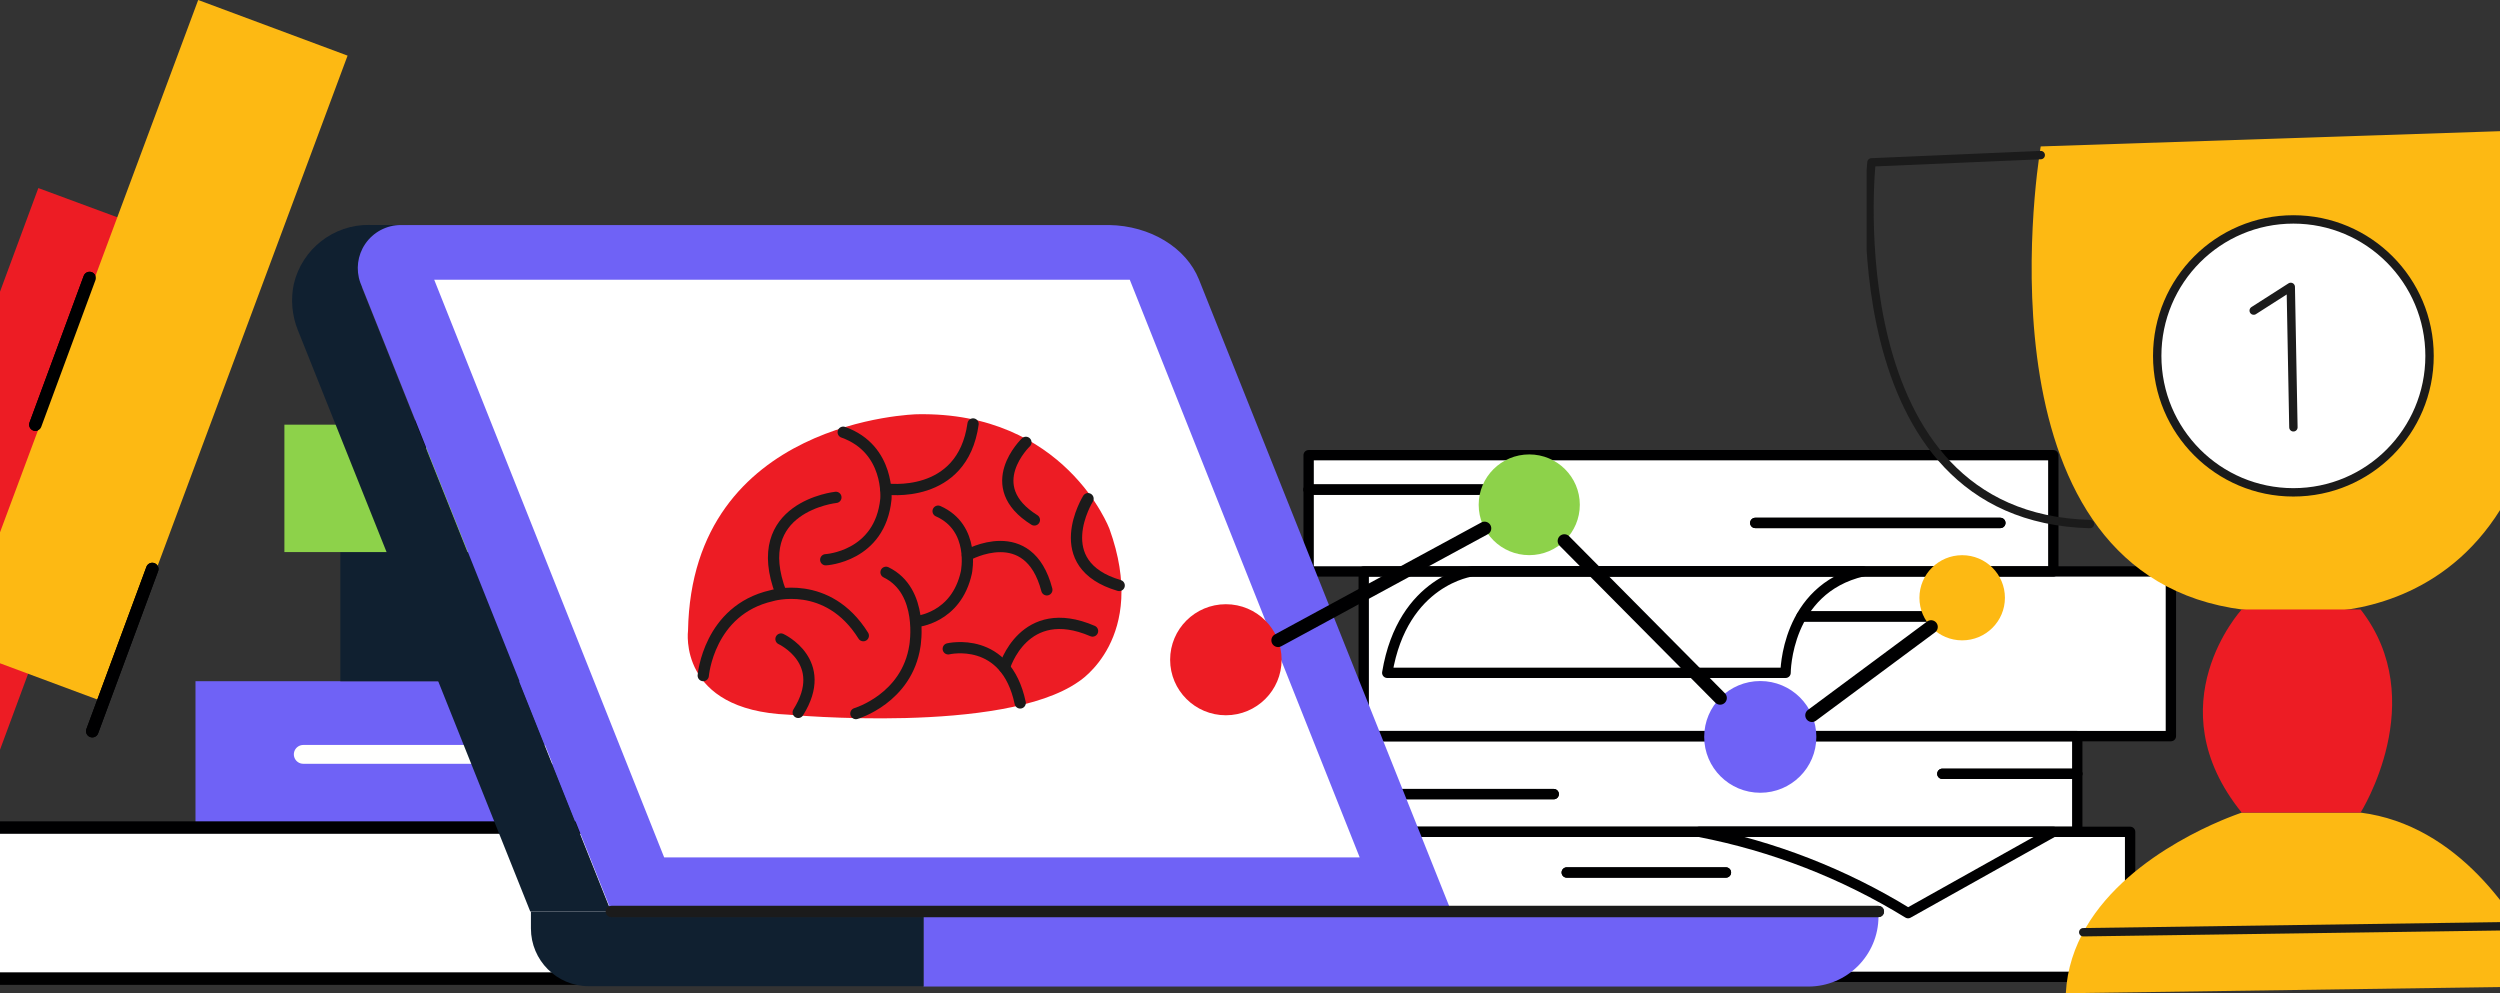
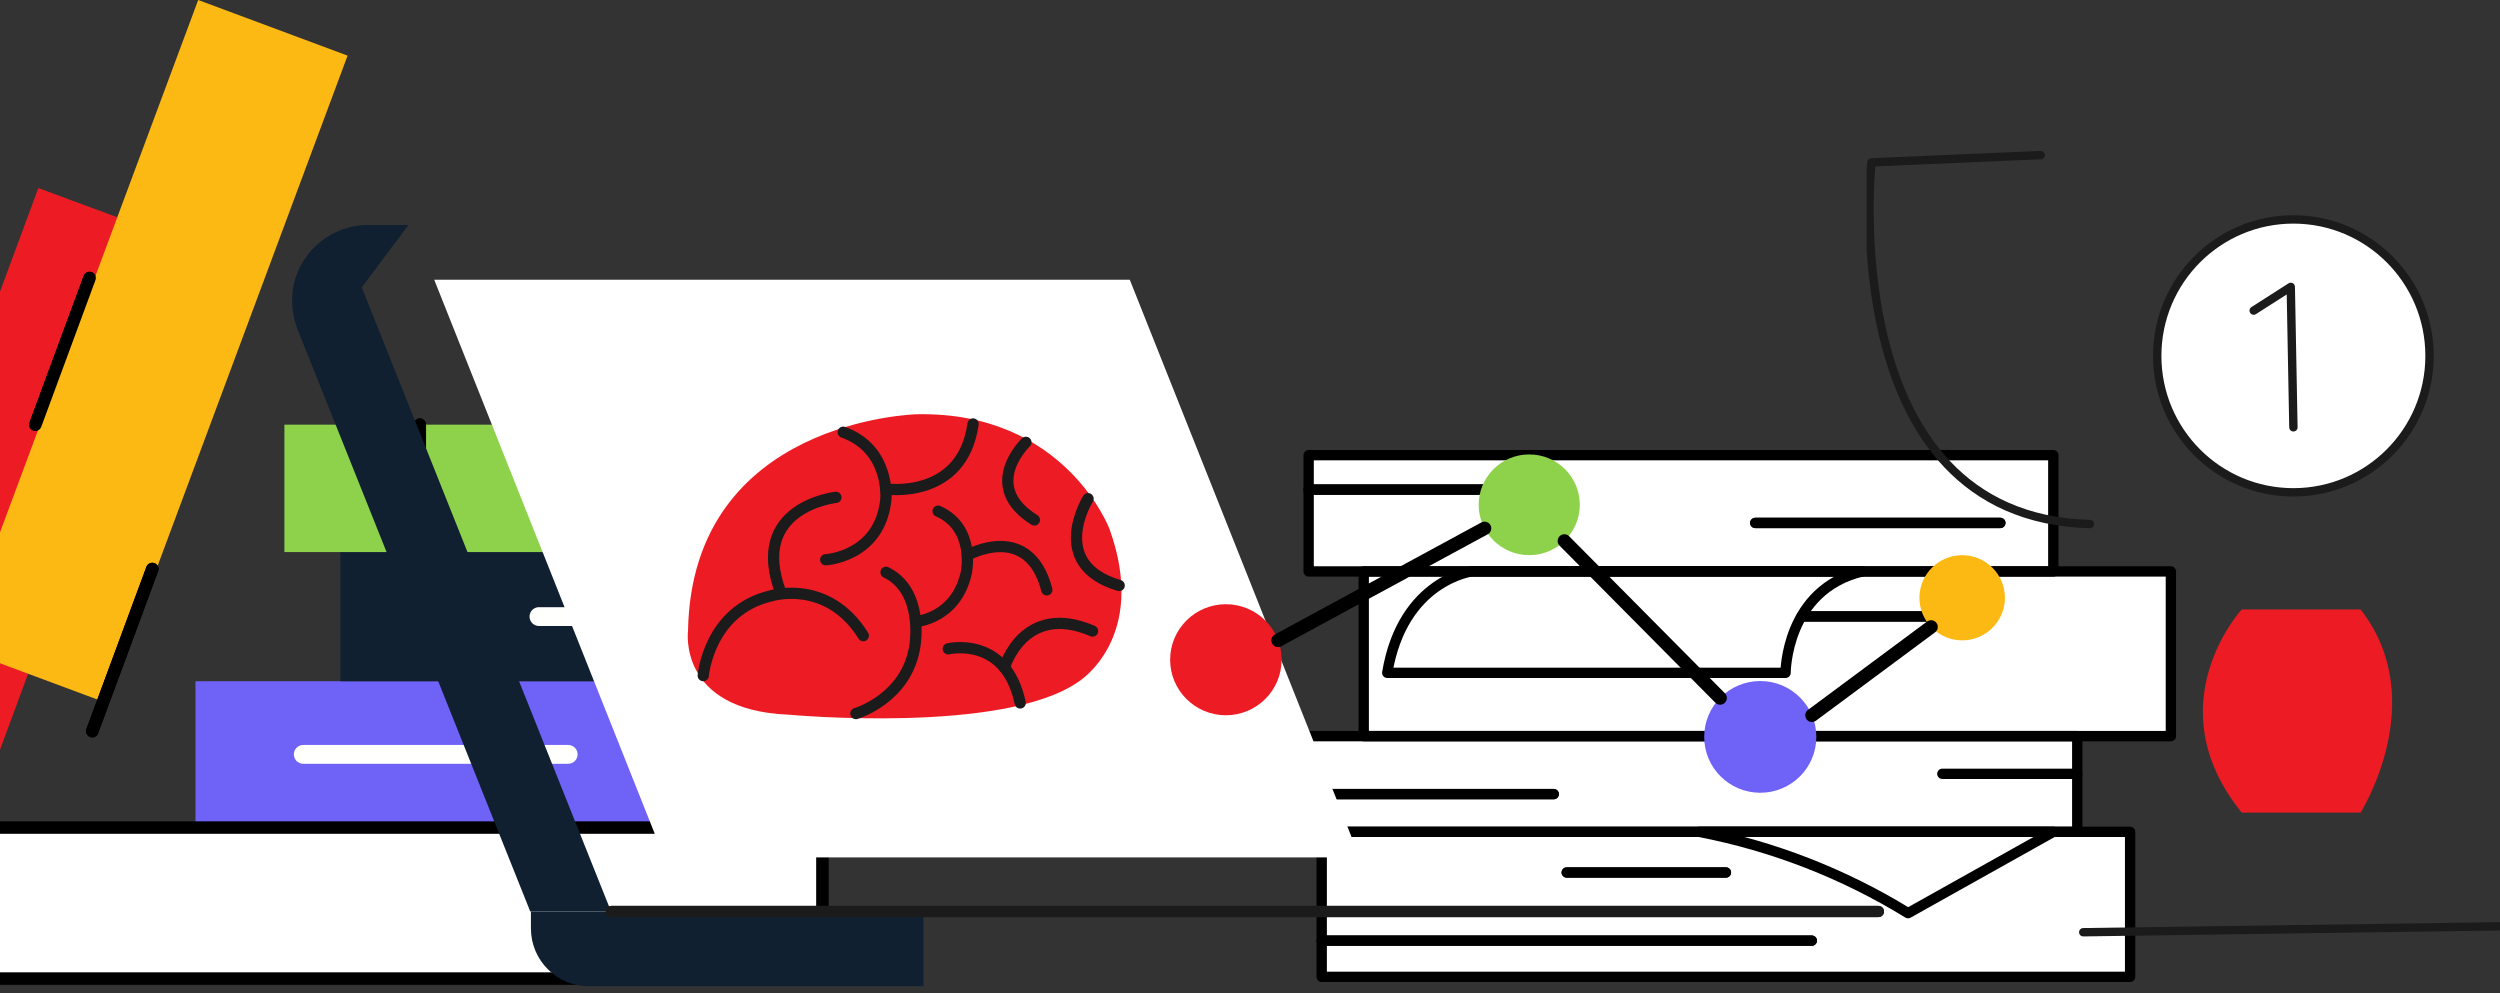
<svg xmlns="http://www.w3.org/2000/svg" width="375" height="149" viewBox="0 0 375 149" fill="none">
  <rect x="0" y="0" width="375" height="149" fill="#333333" stroke="none" />
  <g clip-path="url(#clip0_3021_510)">
    <path fill-rule="evenodd" clip-rule="evenodd" d="M198.256 124.775H319.517V146.525H198.256V124.775Z" fill="white" />
    <path fill-rule="evenodd" clip-rule="evenodd" d="M188.268 110.42H311.589V124.775H188.268V110.42Z" fill="white" />
    <path fill-rule="evenodd" clip-rule="evenodd" d="M204.558 85.718H325.633V110.42H204.558V85.718Z" fill="white" />
    <path fill-rule="evenodd" clip-rule="evenodd" d="M196.295 68.279H307.997V85.718H196.295V68.279Z" fill="white" />
-     <path fill-rule="evenodd" clip-rule="evenodd" d="M220.849 85.693C220.849 85.693 210.408 86.965 208.088 100.923H267.835C267.835 100.923 267.835 88.392 279.442 85.693H220.849Z" fill="white" />
    <path fill-rule="evenodd" clip-rule="evenodd" d="M254.882 124.775C265.974 126.922 276.582 131.053 286.21 136.972L307.997 124.775H254.882Z" fill="white" />
    <path d="M196.295 73.44H229.577" stroke="#000001" stroke-width="1.551" stroke-linecap="round" stroke-linejoin="round" />
    <path d="M300.05 78.44H263.288" stroke="#000001" stroke-width="1.551" stroke-linecap="round" stroke-linejoin="round" />
    <path d="M196.295 119.117H233.058" stroke="#000001" stroke-width="1.551" stroke-linecap="round" stroke-linejoin="round" />
-     <path d="M311.582 116.071H291.352" stroke="#000001" stroke-width="1.551" stroke-linecap="round" stroke-linejoin="round" />
    <path d="M270.248 92.461H291.352" stroke="#000001" stroke-width="1.551" stroke-linecap="round" stroke-linejoin="round" />
    <path d="M235.012 130.873H258.889" stroke="#000001" stroke-width="1.551" stroke-linecap="round" stroke-linejoin="round" />
    <path d="M198.256 141.097H271.768" stroke="#000001" stroke-width="1.551" stroke-linecap="round" stroke-linejoin="round" />
    <path d="M198.256 124.775H319.517V146.525H198.256V124.775Z" stroke="#000001" stroke-width="1.551" stroke-linecap="round" stroke-linejoin="round" />
    <path d="M188.268 110.42H311.589V124.775H188.268V110.42Z" stroke="#000001" stroke-width="1.551" stroke-linecap="round" stroke-linejoin="round" />
    <path d="M204.558 85.718H325.633V110.42H204.558V85.718Z" stroke="#000001" stroke-width="1.551" stroke-linecap="round" stroke-linejoin="round" />
    <path d="M196.295 68.279H307.997V85.718H196.295V68.279Z" stroke="#000001" stroke-width="1.551" stroke-linecap="round" stroke-linejoin="round" />
    <path d="M220.849 85.693C220.849 85.693 210.408 86.965 208.088 100.923H267.835C267.835 100.923 267.835 88.392 279.442 85.693H220.849Z" stroke="#000001" stroke-width="1.551" stroke-linecap="round" stroke-linejoin="round" />
    <path d="M254.882 124.775C265.974 126.922 276.582 131.053 286.21 136.972L307.997 124.775H254.882Z" stroke="#000001" stroke-width="1.551" stroke-linecap="round" stroke-linejoin="round" />
    <path d="M196.295 73.44H229.577" stroke="#000001" stroke-width="1.551" stroke-linecap="round" stroke-linejoin="round" />
    <path d="M300.05 78.44H263.288" stroke="#000001" stroke-width="1.551" stroke-linecap="round" stroke-linejoin="round" />
    <path d="M196.295 119.117H233.058" stroke="#000001" stroke-width="1.551" stroke-linecap="round" stroke-linejoin="round" />
    <path d="M311.582 116.071H291.352" stroke="#000001" stroke-width="1.551" stroke-linecap="round" stroke-linejoin="round" />
    <path d="M270.248 92.461H291.352" stroke="#000001" stroke-width="1.551" stroke-linecap="round" stroke-linejoin="round" />
    <path d="M235.012 130.873H258.889" stroke="#000001" stroke-width="1.551" stroke-linecap="round" stroke-linejoin="round" />
    <path d="M198.256 141.097H271.768" stroke="#000001" stroke-width="1.551" stroke-linecap="round" stroke-linejoin="round" />
  </g>
  <g clip-path="url(#clip1_3021_510)">
    <path fill-rule="evenodd" clip-rule="evenodd" d="M-38.062 124.136H123.364V146.792H-38.062V124.136Z" fill="white" />
    <path fill-rule="evenodd" clip-rule="evenodd" d="M5.751 28.21L28.107 36.48L-4.291 124.06L-26.647 115.79L5.751 28.21Z" fill="#ED1C24" />
    <path d="M13.435 41.703L5.308 63.699" stroke="#000001" stroke-width="1.876" stroke-linecap="round" stroke-linejoin="round" />
    <path fill-rule="evenodd" clip-rule="evenodd" d="M15.987 105.441L-6.422 97.103L29.728 0L52.137 8.345L15.987 105.441Z" fill="#FDB913" />
    <path d="M13.841 109.673L22.839 85.351" stroke="#000001" stroke-width="1.876" stroke-linecap="round" stroke-linejoin="round" />
    <path fill-rule="evenodd" clip-rule="evenodd" d="M29.323 102.176H136.107V124.12H29.323V102.176Z" fill="#6F62F6" />
    <path fill-rule="evenodd" clip-rule="evenodd" d="M51.049 82.808H127.35V102.185H51.049V82.808Z" fill="#102030" />
    <path fill-rule="evenodd" clip-rule="evenodd" d="M42.659 63.7H136.107V82.807H42.659V63.7Z" fill="#8DD24A" />
    <path d="M62.967 63.7V82.807" stroke="#000001" stroke-width="1.876" stroke-linecap="round" stroke-linejoin="round" />
    <path d="M114.629 63.7V82.807" stroke="#000001" stroke-width="1.876" stroke-linecap="round" stroke-linejoin="round" />
    <path d="M-38.062 124.136H123.364V146.792H-38.062V124.136Z" stroke="#000001" stroke-width="1.876" stroke-linecap="round" stroke-linejoin="round" />
    <path d="M13.435 41.703L5.308 63.699" stroke="#000001" stroke-width="1.876" stroke-linecap="round" stroke-linejoin="round" />
    <path d="M13.841 109.673L22.839 85.351" stroke="#000001" stroke-width="1.876" stroke-linecap="round" stroke-linejoin="round" />
    <path d="M62.967 63.7V82.807" stroke="#000001" stroke-width="1.876" stroke-linecap="round" stroke-linejoin="round" />
    <path d="M114.629 63.7V82.807" stroke="#000001" stroke-width="1.876" stroke-linecap="round" stroke-linejoin="round" />
    <path d="M80.843 92.487H99.53" stroke="#FFFFFE" stroke-width="2.822" stroke-linecap="round" stroke-linejoin="round" />
    <path d="M45.488 113.155H85.225" stroke="#FFFFFE" stroke-width="2.822" stroke-linecap="round" stroke-linejoin="round" />
  </g>
  <path fill-rule="evenodd" clip-rule="evenodd" d="M55.423 33.748H61.269L54.265 43.11L91.656 136.716H79.536L44.675 49.516C43.795 47.32 43.581 44.91 44.073 42.595C45.31 37.347 50.029 33.66 55.423 33.739V33.748Z" fill="#102030" />
-   <path fill-rule="evenodd" clip-rule="evenodd" d="M217.7 136.725L179.841 41.922C177.922 37.133 172.52 33.859 166.381 33.756H166.072H60.134C57.993 33.756 55.986 34.818 54.78 36.594C53.622 38.299 53.352 40.455 54.043 42.389L54.13 42.611L91.727 136.733H138.532V147.983H271.248C277.062 147.983 281.773 143.273 281.773 137.462V136.733H217.7V136.725Z" fill="#6F62F6" />
  <path fill-rule="evenodd" clip-rule="evenodd" d="M65.132 41.961H169.467L203.955 128.614H99.627L65.132 41.961Z" fill="white" />
  <path fill-rule="evenodd" clip-rule="evenodd" d="M138.517 136.724H79.639V139.269C79.639 144.05 83.517 147.927 88.3 147.927H138.517V136.677V136.732V136.724Z" fill="#102030" />
  <path d="M91.711 136.725H281.766" stroke="#1B1B1B" stroke-width="1.68" stroke-linecap="round" stroke-linejoin="round" />
  <path d="M91.711 136.725H281.766" stroke="#1B1B1B" stroke-width="1.68" stroke-linecap="round" stroke-linejoin="round" />
  <path fill-rule="evenodd" clip-rule="evenodd" d="M137.561 62.137C137.561 62.137 103.784 62.858 103.203 94.611C103.203 94.611 101.607 106.524 118.279 107.202C118.279 107.202 150.463 110.198 161.771 102.26C161.771 102.26 172.353 95.765 166.411 79.311C166.411 79.311 159.741 61.706 137.561 62.137Z" fill="#ED1C24" />
  <path d="M105.487 101.341C105.487 101.341 106.3 91.524 115.723 89.361C115.723 89.361 124.133 86.764 129.497 95.351" stroke="#1B1B1B" stroke-width="1.69" stroke-linecap="round" stroke-linejoin="round" />
-   <path d="M117.148 95.855C117.148 95.855 124.516 99.244 119.732 106.859" stroke="#1B1B1B" stroke-width="1.69" stroke-linecap="round" stroke-linejoin="round" />
  <path d="M125.384 74.605C125.384 74.605 112.171 75.995 117.159 88.999" stroke="#1B1B1B" stroke-width="1.69" stroke-linecap="round" stroke-linejoin="round" />
  <path d="M123.861 83.963C123.861 83.963 132.016 83.528 132.885 74.87C132.885 74.87 133.555 67.354 126.481 64.834" stroke="#1B1B1B" stroke-width="1.69" stroke-linecap="round" stroke-linejoin="round" />
  <path d="M132.856 73.345C132.856 73.345 144.355 75.048 145.959 63.594" stroke="#1B1B1B" stroke-width="1.69" stroke-linecap="round" stroke-linejoin="round" />
  <path d="M153.886 66.353C153.886 66.353 147.003 72.904 155.157 77.992" stroke="#1B1B1B" stroke-width="1.69" stroke-linecap="round" stroke-linejoin="round" />
  <path d="M128.383 107.034C128.383 107.034 136.04 104.787 137.235 96.887C137.235 96.887 138.684 88.659 132.905 85.846" stroke="#1B1B1B" stroke-width="1.69" stroke-linecap="round" stroke-linejoin="round" />
  <path d="M137.397 93.237C137.397 93.237 143.435 92.805 144.954 85.876C144.954 85.876 146.368 79.177 140.717 76.676" stroke="#1B1B1B" stroke-width="1.69" stroke-linecap="round" stroke-linejoin="round" />
  <path d="M145.113 83.279C145.113 83.279 154.307 78.082 157.025 88.475" stroke="#1B1B1B" stroke-width="1.69" stroke-linecap="round" stroke-linejoin="round" />
  <path d="M142.237 97.325C142.237 97.325 150.878 95.261 153.027 105.441" stroke="#1B1B1B" stroke-width="1.69" stroke-linecap="round" stroke-linejoin="round" />
  <path d="M150.668 100.114C150.668 100.114 153.556 90.207 163.881 94.654" stroke="#1B1B1B" stroke-width="1.69" stroke-linecap="round" stroke-linejoin="round" />
  <path d="M163.204 74.804C163.204 74.804 157.08 84.65 167.878 87.822" stroke="#1B1B1B" stroke-width="1.69" stroke-linecap="round" stroke-linejoin="round" />
  <path d="M183.88 107.289C188.497 107.289 192.24 103.56 192.24 98.961C192.24 94.361 188.497 90.633 183.88 90.633C179.263 90.633 175.52 94.361 175.52 98.961C175.52 103.56 179.263 107.289 183.88 107.289Z" fill="#ED1C24" />
  <path d="M229.387 83.273C233.576 83.273 236.972 79.89 236.972 75.718C236.972 71.545 233.576 68.162 229.387 68.162C225.198 68.162 221.802 71.545 221.802 75.718C221.802 79.89 225.198 83.273 229.387 83.273Z" fill="#8DD24A" />
  <path d="M264.04 118.914C268.686 118.914 272.452 115.163 272.452 110.535C272.452 105.907 268.686 102.155 264.04 102.155C259.394 102.155 255.628 105.907 255.628 110.535C255.628 115.163 259.394 118.914 264.04 118.914Z" fill="#6F62F6" />
  <path d="M294.326 96.054C297.868 96.054 300.739 93.194 300.739 89.666C300.739 86.138 297.868 83.278 294.326 83.278C290.785 83.278 287.914 86.138 287.914 89.666C287.914 93.194 290.785 96.054 294.326 96.054Z" fill="#FDB913" />
  <path d="M191.712 96.053L222.682 79.254" stroke="#000001" stroke-width="2.015" stroke-linecap="round" stroke-linejoin="round" />
  <path d="M234.656 81.144L258.019 104.697" stroke="#000001" stroke-width="2.015" stroke-linecap="round" stroke-linejoin="round" />
  <path d="M271.796 107.295L289.66 94.039" stroke="#000001" stroke-width="2.015" stroke-linecap="round" stroke-linejoin="round" />
  <g clip-path="url(#clip2_3021_510)">
-     <path fill-rule="evenodd" clip-rule="evenodd" d="M354.088 121.891C368.842 123.768 377.437 137.488 380.818 144.229L381.076 144.751L381.313 145.243L381.528 145.701L381.722 146.124L381.894 146.508L382.045 146.853L382.23 147.289L382.398 147.708L382.493 147.954L309.871 148.981C310.667 134.255 326.282 126.021 333.112 123.112L333.62 122.901C333.702 122.866 333.784 122.836 333.861 122.801L334.313 122.62L334.723 122.461L335.089 122.318L335.554 122.145L336.002 121.986L336.264 121.895H354.092L354.088 121.891ZM380.09 19.509C393.061 93.839 349.356 92.125 344.972 91.767L344.748 91.746L344.619 91.733C298.149 93.972 304.367 34.364 305.861 23.613L305.952 22.974C305.965 22.879 305.978 22.793 305.991 22.711L306.077 22.154L306.107 21.964L380.09 19.509Z" fill="#FDB913" />
    <path d="M344.007 73.852C355.287 73.852 364.432 64.688 364.432 53.383C364.432 42.078 355.287 32.913 344.007 32.913C332.726 32.913 323.582 42.078 323.582 53.383C323.582 64.688 332.726 73.852 344.007 73.852Z" fill="white" />
    <path d="M344.007 73.852C355.287 73.852 364.432 64.688 364.432 53.383C364.432 42.078 355.287 32.913 344.007 32.913C332.726 32.913 323.582 42.078 323.582 53.383C323.582 64.688 332.726 73.852 344.007 73.852Z" stroke="#1B1B1B" stroke-width="1.258" stroke-linecap="round" stroke-linejoin="round" />
    <path d="M338.055 46.589L343.615 43.033L344.011 64.098" stroke="#1B1B1B" stroke-width="1.258" stroke-linecap="round" stroke-linejoin="round" />
    <path d="M306.111 23.264L280.721 24.356C280.721 24.356 275.024 77.599 313.496 78.609" stroke="#1B1B1B" stroke-width="1.258" stroke-linecap="round" stroke-linejoin="round" />
    <path fill-rule="evenodd" clip-rule="evenodd" d="M336.259 91.417C336.259 91.417 323.146 105.68 336.259 121.89H354.087C354.087 121.89 364.737 105.059 354.087 91.417H336.259Z" fill="#ED1C24" />
    <path d="M312.485 139.836L377.769 138.908" stroke="#1B1B1B" stroke-width="1.258" stroke-linecap="round" stroke-linejoin="round" />
  </g>
  <defs>
    <clipPath id="clip0_3021_510">
      <rect width="138.917" height="79.796" fill="white" transform="translate(187.492 67.504)" />
    </clipPath>
    <clipPath id="clip1_3021_510">
      <rect width="175.107" height="147.73" fill="white" transform="translate(-39)" />
    </clipPath>
    <clipPath id="clip2_3021_510">
      <rect width="127.007" height="129.709" fill="white" transform="translate(279.993 19.271)" />
    </clipPath>
  </defs>
</svg>